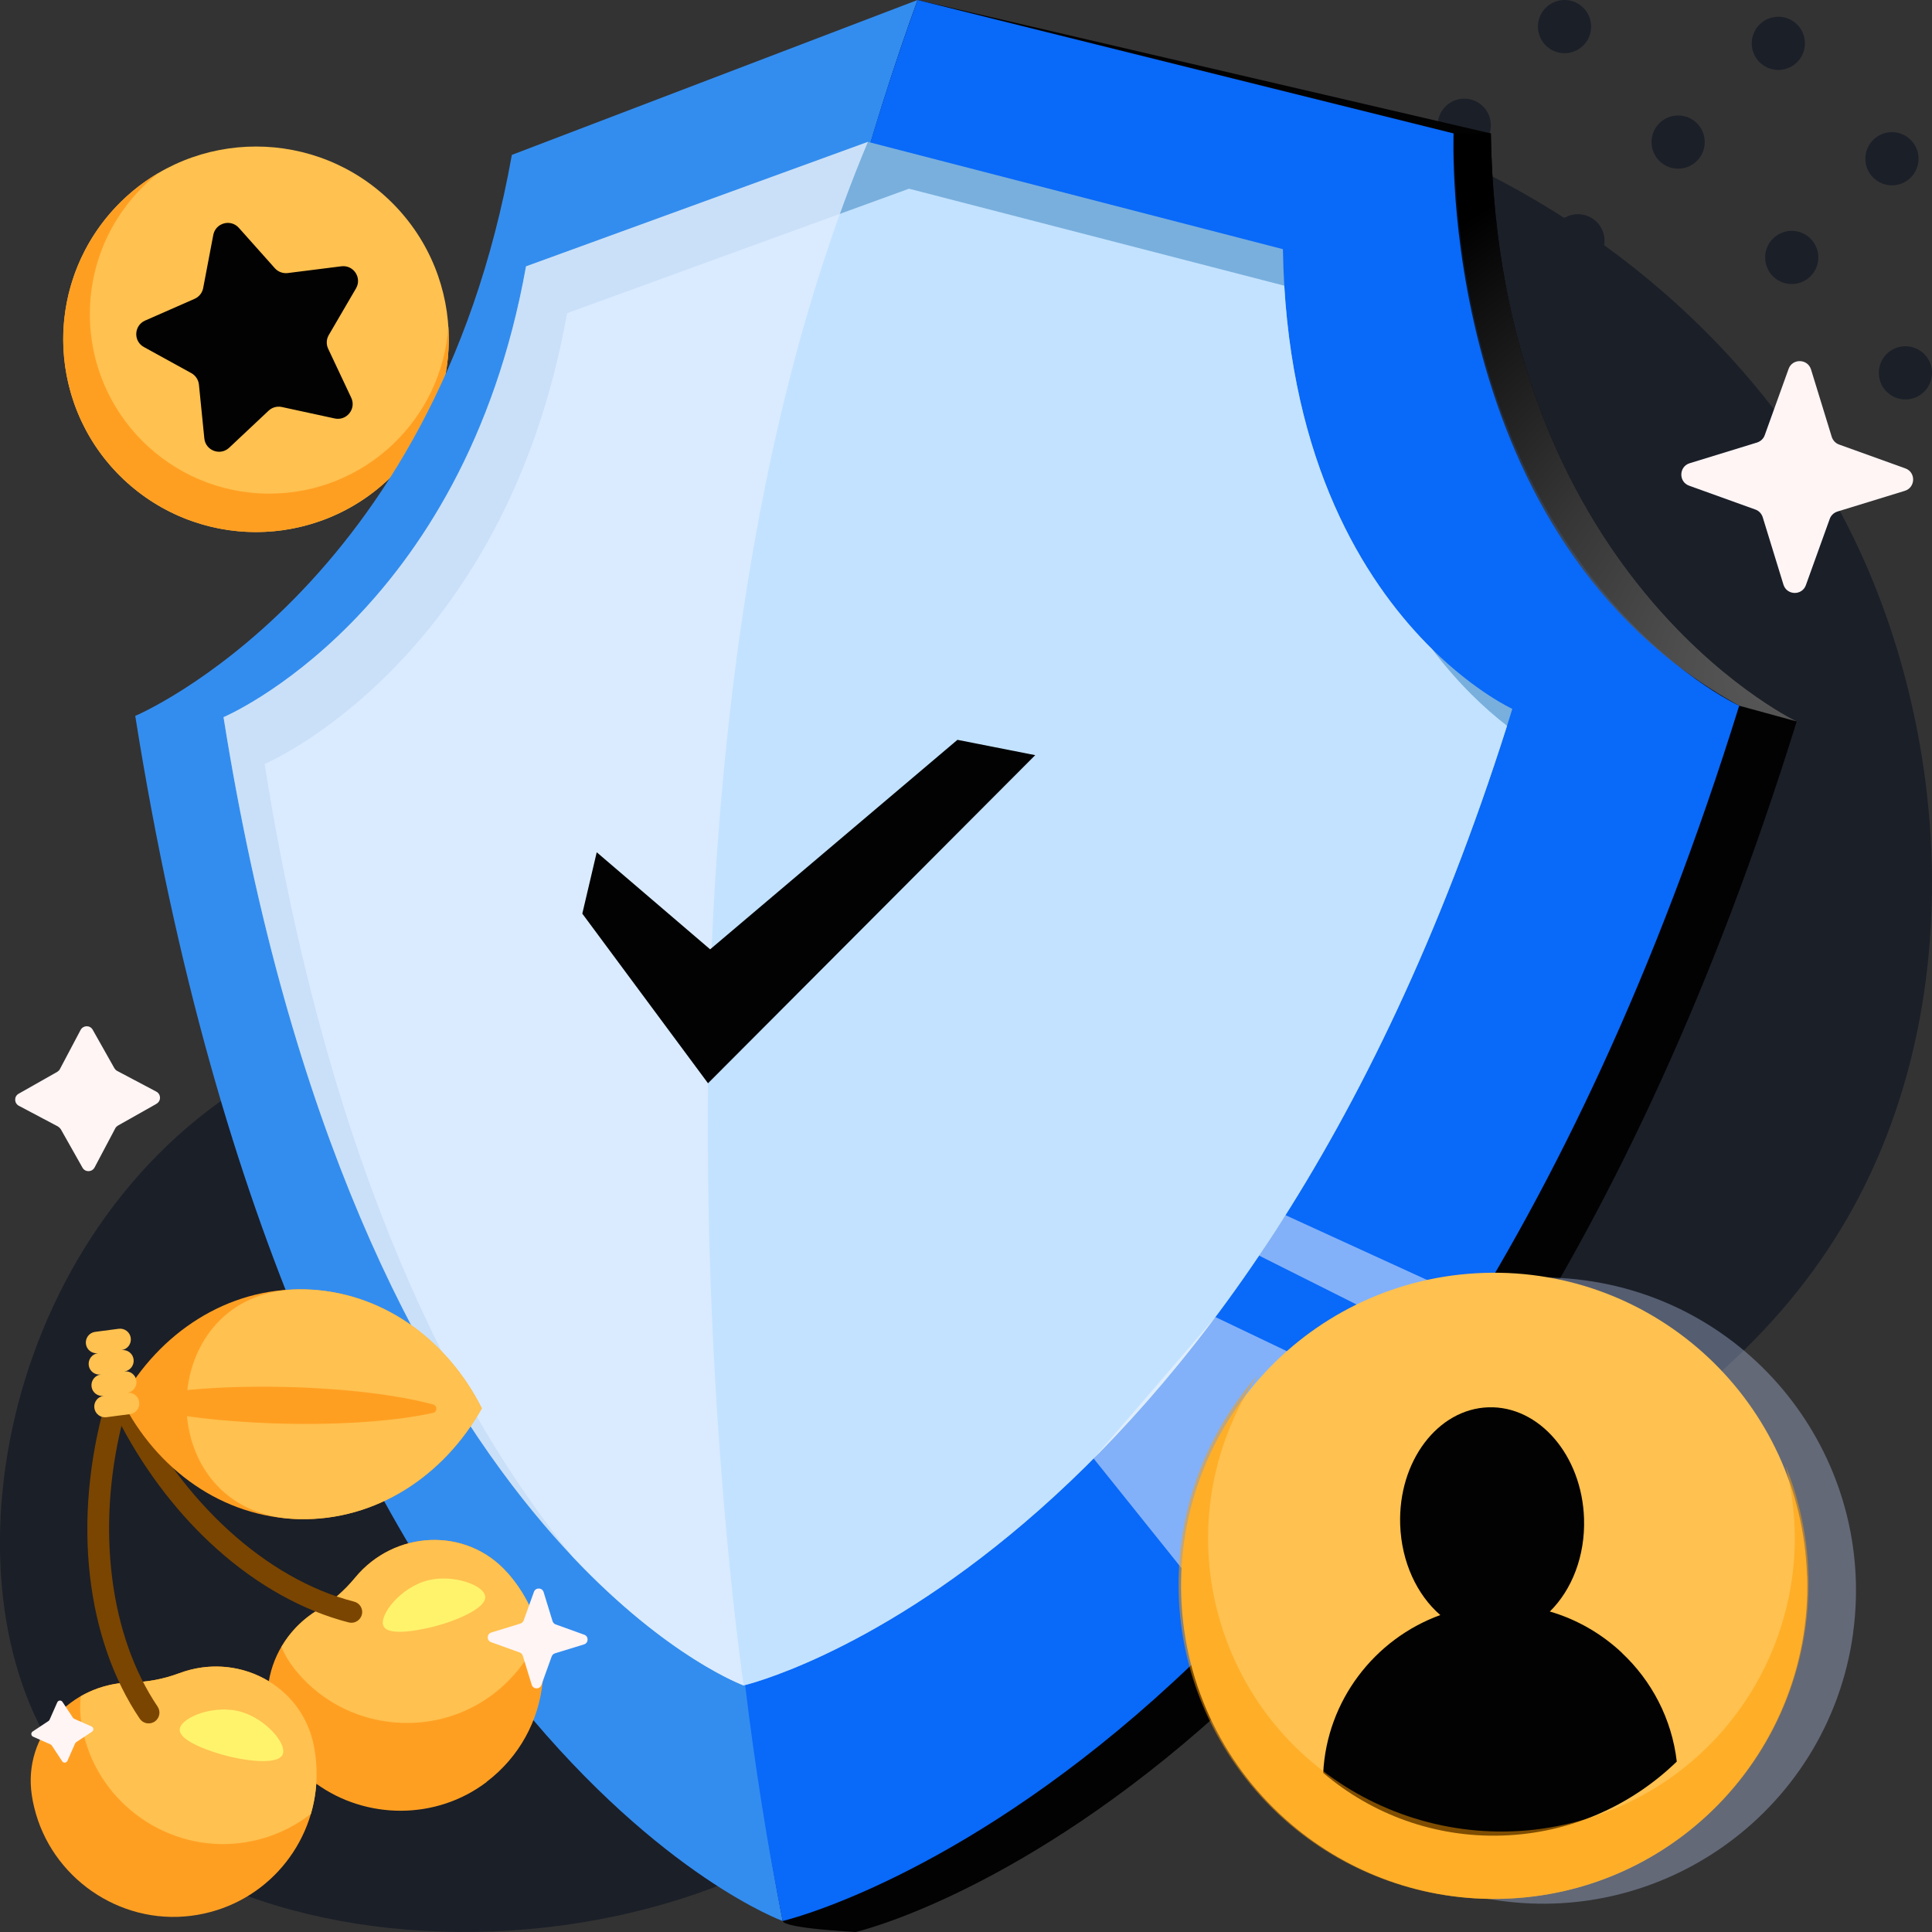
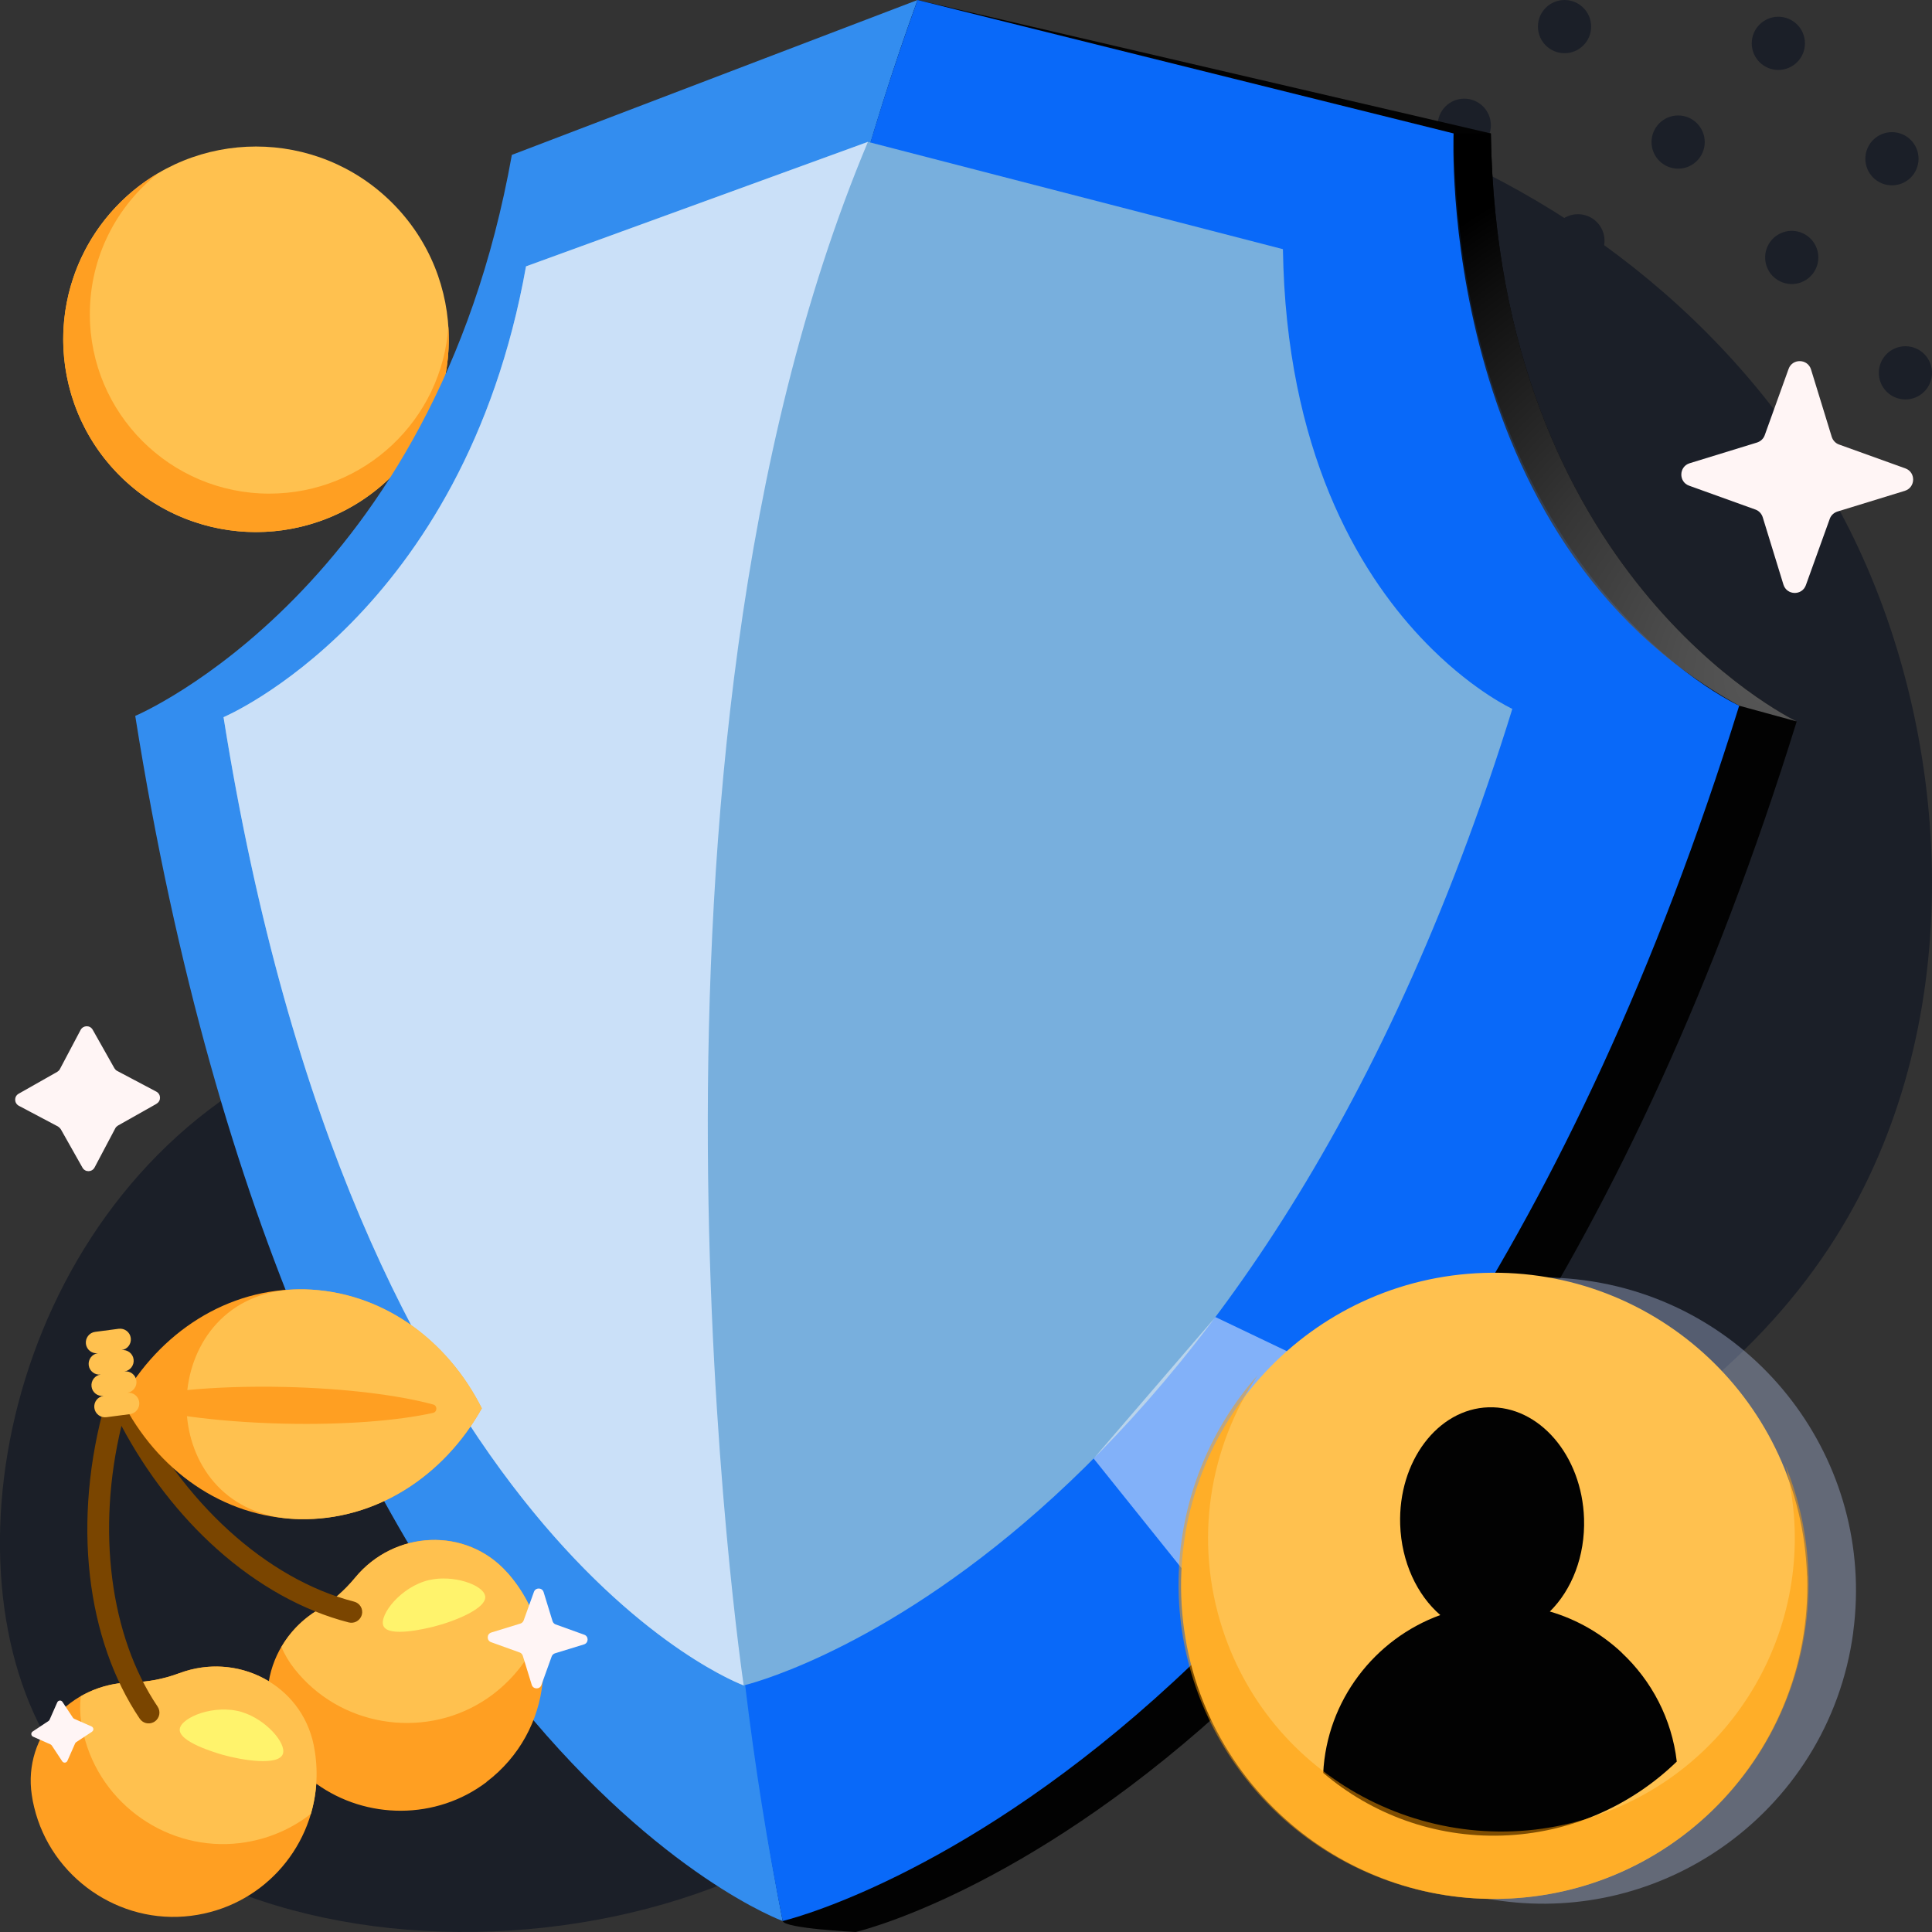
<svg xmlns="http://www.w3.org/2000/svg" width="300" height="300" viewBox="0 0 300 300" fill="none">
  <rect x="0" y="0" width="300" height="300" fill="#333333" stroke="none" />
  <g clip-path="url(#clip0_9634_304)">
    <path d="M117.08 24.53C181.94 -6.75 259.82 25.62 287.9 83.67C303.21 115.32 305.47 158.16 286.05 190.51C242.07 263.8 95.13 269.45 54.6 199.94C26.09 151.01 46.58 58.53 117.08 24.53Z" fill="#1B1F28" />
    <path d="M265.191 92.649C267.458 92.402 269.096 90.364 268.85 88.096C268.603 85.829 266.565 84.19 264.297 84.437C262.03 84.684 260.391 86.722 260.638 88.99C260.885 91.257 262.923 92.895 265.191 92.649Z" fill="#1B1F28" />
    <path d="M247.11 74.75C249.391 74.75 251.24 72.901 251.24 70.62C251.24 68.339 249.391 66.49 247.11 66.49C244.83 66.49 242.98 68.339 242.98 70.62C242.98 72.901 244.83 74.75 247.11 74.75Z" fill="#1B1F28" />
    <path d="M229.46 56.82C231.741 56.82 233.59 54.971 233.59 52.69C233.59 50.409 231.741 48.56 229.46 48.56C227.179 48.56 225.33 50.409 225.33 52.69C225.33 54.971 227.179 56.82 229.46 56.82Z" fill="#1B1F28" />
    <path d="M211.83 38.92C214.111 38.92 215.96 37.071 215.96 34.79C215.96 32.509 214.111 30.66 211.83 30.66C209.549 30.66 207.7 32.509 207.7 34.79C207.7 37.071 209.549 38.92 211.83 38.92Z" fill="#1B1F28" />
    <path d="M281.358 77.172C283.562 76.582 284.87 74.318 284.28 72.114C283.69 69.911 281.425 68.603 279.222 69.193C277.019 69.783 275.711 72.047 276.301 74.251C276.891 76.454 279.155 77.762 281.358 77.172Z" fill="#1B1F28" />
    <path d="M263.932 59.24C266.103 58.54 267.296 56.213 266.596 54.042C265.897 51.871 263.57 50.678 261.399 51.378C259.228 52.077 258.035 54.404 258.734 56.575C259.434 58.746 261.761 59.939 263.932 59.24Z" fill="#1B1F28" />
    <path d="M245.021 41.52C247.302 41.52 249.151 39.671 249.151 37.39C249.151 35.109 247.302 33.26 245.021 33.26C242.74 33.26 240.891 35.109 240.891 37.39C240.891 39.671 242.74 41.52 245.021 41.52Z" fill="#1B1F28" />
    <path d="M227.37 23.58C229.651 23.58 231.5 21.731 231.5 19.45C231.5 17.169 229.651 15.32 227.37 15.32C225.089 15.32 223.24 17.169 223.24 19.45C223.24 21.731 225.089 23.58 227.37 23.58Z" fill="#1B1F28" />
    <path d="M296.607 61.959C298.852 61.553 300.342 59.404 299.936 57.16C299.53 54.915 297.381 53.425 295.136 53.831C292.892 54.237 291.402 56.386 291.808 58.631C292.214 60.875 294.363 62.365 296.607 61.959Z" fill="#1B1F28" />
    <path d="M280.008 43.699C282.064 42.712 282.93 40.245 281.943 38.188C280.955 36.132 278.488 35.266 276.432 36.253C274.376 37.241 273.509 39.708 274.497 41.764C275.484 43.82 277.951 44.687 280.008 43.699Z" fill="#1B1F28" />
    <path d="M260.58 26.19C262.861 26.19 264.71 24.341 264.71 22.06C264.71 19.779 262.861 17.93 260.58 17.93C258.299 17.93 256.45 19.779 256.45 22.06C256.45 24.341 258.299 26.19 260.58 26.19Z" fill="#1B1F28" />
    <path d="M242.941 8.26C245.221 8.26 247.071 6.411 247.071 4.13C247.071 1.849 245.221 0 242.941 0C240.66 0 238.811 1.849 238.811 4.13C238.811 6.411 240.66 8.26 242.941 8.26Z" fill="#1B1F28" />
    <path d="M293.78 28.78C296.061 28.78 297.91 26.931 297.91 24.65C297.91 22.369 296.061 20.52 293.78 20.52C291.499 20.52 289.65 22.369 289.65 24.65C289.65 26.931 291.499 28.78 293.78 28.78Z" fill="#1B1F28" />
    <path d="M276.14 10.86C278.421 10.86 280.27 9.011 280.27 6.73C280.27 4.449 278.421 2.6 276.14 2.6C273.859 2.6 272.01 4.449 272.01 6.73C272.01 9.011 273.859 10.86 276.14 10.86Z" fill="#1B1F28" />
    <path d="M45.23 164.49C84.4 145.6 131.42 165.15 148.38 200.2C157.63 219.31 158.99 245.18 147.26 264.72C120.7 308.98 31.97 312.39 7.49 270.41C-9.73 240.87 2.65 185.02 45.22 164.49H45.23Z" fill="#1B1F28" />
    <path d="M24.294 171.405L18.32 174.775C18.157 174.891 17.993 175.006 17.899 175.209L14.684 181.288C14.283 182.031 13.229 182.06 12.81 181.317L9.439 175.342C9.323 175.179 9.175 175.028 9.006 174.922L2.927 171.706C2.183 171.305 2.154 170.252 2.897 169.832L8.882 166.439C9.046 166.324 9.209 166.208 9.303 166.006L12.518 159.927C12.92 159.184 13.973 159.154 14.393 159.897L17.763 165.872C17.879 166.035 17.994 166.198 18.196 166.293L24.275 169.508C25.019 169.909 25.048 170.962 24.305 171.382L24.294 171.405Z" fill="#FFF5F5" />
    <path d="M60.92 73.85C72.61 62.16 72.61 43.21 60.92 31.52C49.23 19.83 30.28 19.83 18.59 31.52C6.9 43.21 6.9 62.16 18.59 73.85C30.28 85.54 49.23 85.54 60.92 73.85Z" fill="#FFC14F" />
-     <path d="M43.769 63.2L51.979 64.98C53.839 65.38 55.349 63.48 54.539 61.76L50.959 54.16C50.639 53.48 50.669 52.68 51.049 52.03L55.279 44.78C56.239 43.14 54.899 41.11 53.009 41.35L44.679 42.4C43.929 42.49 43.179 42.21 42.679 41.65L37.089 35.38C35.819 33.96 33.479 34.61 33.119 36.48L31.549 44.73C31.409 45.47 30.909 46.1 30.219 46.4L22.529 49.78C20.789 50.55 20.679 52.98 22.349 53.89L29.709 57.94C30.369 58.3 30.809 58.97 30.889 59.72L31.729 68.08C31.919 69.97 34.199 70.83 35.589 69.52L41.709 63.77C42.259 63.25 43.029 63.04 43.769 63.2Z" fill="#020202" />
    <path d="M41.82 76.65C26.43 76.65 13.95 64.17 13.95 48.78C13.95 39.87 18.13 31.95 24.63 26.85C13.19 33.54 7.2 47.3 10.9 60.67C15.31 76.6 31.8 85.94 47.73 81.53C61.67 77.67 70.57 64.56 69.62 50.66C68.65 65.18 56.58 76.65 41.82 76.65Z" fill="#FF9F22" />
    <path fill-rule="evenodd" clip-rule="evenodd" d="M21.01 111.16C21.01 111.16 67.42 91.59 79.48 24.05L142.48 0L121.53 298.29C121.53 298.29 46.43 271.05 21 111.16H21.01Z" fill="#338DEF" />
-     <path fill-rule="evenodd" clip-rule="evenodd" d="M278.99 112.03C227.41 278.3 132.87 300 132.87 300C132.87 300 121.77 299.45 121.54 298.29C103.2 203.94 112.06 83.71 142.48 0L231.5 20.72C232.57 88.89 277.54 111.32 278.95 112L278.99 112.02V112.03Z" fill="#020202" />
+     <path fill-rule="evenodd" clip-rule="evenodd" d="M278.99 112.03C227.41 278.3 132.87 300 132.87 300C132.87 300 121.77 299.45 121.54 298.29C103.2 203.94 112.06 83.71 142.48 0L231.5 20.72C232.57 88.89 277.54 111.32 278.95 112L278.99 112.02V112.03" fill="#020202" />
    <path fill-rule="evenodd" clip-rule="evenodd" d="M270.07 109.58C270.07 109.58 226.81 89.98 225.72 20.72L142.48 0C111.68 84.73 102.53 203.43 121.53 298.29C121.53 298.29 218.47 275.84 270.06 109.58H270.07Z" fill="#0969F9" />
    <path fill-rule="evenodd" clip-rule="evenodd" d="M234.83 110.08C234.56 110.96 234.28 111.85 234.01 112.71C192.35 243.9 115.48 261.71 115.48 261.71C115.48 261.71 103.79 257.46 88.94 241.75C70.09 221.78 46.15 183.26 34.71 111.36C34.71 111.36 71.99 95.63 81.68 41.36L134.77 22.03L199.21 38.69C199.25 40.63 199.31 42.52 199.42 44.36C201.19 74.08 212.9 91.47 222.38 100.8C229.18 107.5 234.83 110.07 234.83 110.07V110.08Z" fill="#78AFDD" />
-     <path fill-rule="evenodd" clip-rule="evenodd" d="M234.01 112.71C192.35 243.9 115.48 261.71 115.48 261.71C115.48 261.71 103.79 257.46 88.94 241.75C71.36 220.18 51.28 182.63 41.09 118.63C41.09 118.63 78.37 102.9 88.06 48.63L141.15 29.3L199.42 44.36C201.19 74.08 212.9 91.47 222.38 100.8C226.47 106.23 230.64 110.09 234.01 112.7V112.71Z" fill="#C3E2FF" />
    <path style="mix-blend-mode:screen" opacity="0.86" fill-rule="evenodd" clip-rule="evenodd" d="M278.95 112.01L270.08 109.59C222.95 83.81 225.71 20.72 225.71 20.72H231.5C232.57 88.89 277.54 111.32 278.95 112V112.01Z" fill="url(#paint0_radial_9634_304)" />
    <path opacity="0.79" fill-rule="evenodd" clip-rule="evenodd" d="M115.48 261.71C115.48 261.71 55.14 239.83 34.71 111.36C34.71 111.36 71.99 95.63 81.68 41.36L134.77 22.03C94.21 118.64 115.48 261.7 115.48 261.7V261.71Z" fill="#E0EEFF" />
-     <path fill-rule="evenodd" clip-rule="evenodd" d="M90.42 141.87L92.66 132.34L110.27 147.41L148.67 114.88L160.75 117.26L109.94 168.21L90.42 141.87Z" fill="#020202" />
    <g style="mix-blend-mode:soft-light" opacity="0.5">
      <path fill-rule="evenodd" clip-rule="evenodd" d="M190.86 252.72L169.82 226.48L188.73 204.51L218.67 218.82C218.67 218.82 201.53 242.45 190.86 252.72Z" fill="#FBF9FA" />
    </g>
    <g style="mix-blend-mode:soft-light" opacity="0.5">
-       <path fill-rule="evenodd" clip-rule="evenodd" d="M195.51 194.97L224.8 209.66L229.39 202.32L199.61 188.69L195.51 194.97Z" fill="#FBF9FA" />
-     </g>
+       </g>
    <path d="M276.931 90.777L273.715 80.314C273.544 79.781 273.139 79.324 272.6 79.13L262.278 75.414C260.636 74.821 260.684 72.455 262.37 71.931L272.833 68.715C273.366 68.544 273.824 68.14 274.017 67.6L277.734 57.278C278.326 55.637 280.692 55.684 281.216 57.371L284.432 67.834C284.603 68.366 285.008 68.824 285.547 69.018L295.869 72.734C297.511 73.327 297.463 75.693 295.777 76.217L285.314 79.433C284.781 79.604 284.323 80.008 284.13 80.548L280.413 90.87C279.821 92.511 277.455 92.464 276.931 90.777Z" fill="#FFF5F5" />
    <path d="M75.559 276.711C67.728 282.656 56.872 282.571 49.116 276.977C48.402 287.258 40.54 296.122 29.651 297.486C18.518 298.892 7.928 291.541 5.307 280.632C5.147 279.992 5.02 279.342 4.934 278.703C3.549 269.456 10.975 261.412 20.319 261.241C21.576 261.22 22.854 261.082 24.133 260.847C25.411 260.602 26.636 260.251 27.819 259.814C32.645 258.003 37.748 258.631 41.743 261.06C42.489 256.65 45.153 252.516 49.35 249.991C50.426 249.341 51.471 248.595 52.451 247.743C53.431 246.891 54.315 245.974 55.114 245.005C61.197 237.579 72.405 237.025 78.766 244.195C78.83 244.27 78.894 244.344 78.957 244.419C87.31 254.082 85.872 268.87 75.527 276.711H75.538H75.559Z" fill="#FF9F22" />
    <path d="M78.796 244.206C78.86 244.28 78.924 244.355 78.988 244.429C81.375 247.189 82.962 250.374 83.772 253.688C82.323 257.278 79.904 260.538 76.559 263.084C67.621 269.86 54.772 268.805 47.048 260.666C46.59 260.186 46.164 259.696 45.759 259.185C44.896 258.098 44.203 256.937 43.703 255.733C45.034 253.453 46.941 251.461 49.36 250.001C50.436 249.351 51.48 248.606 52.46 247.753C53.44 246.901 54.325 245.985 55.124 245.015C61.207 237.6 72.415 237.036 78.775 244.206H78.786H78.796ZM27.828 259.824C26.646 260.272 25.421 260.613 24.142 260.858C22.864 261.103 21.585 261.231 20.328 261.252C17.505 261.294 14.841 262.072 12.551 263.383C12.391 264.682 12.402 266.025 12.615 267.399C12.71 268.038 12.828 268.678 12.988 269.327C15.608 280.237 26.198 287.578 37.332 286.182C41.497 285.66 45.226 284.03 48.273 281.654C49.232 278.373 49.445 274.825 48.763 271.245C48.742 271.149 48.731 271.053 48.71 270.957C46.782 261.55 36.799 256.447 27.818 259.835L27.828 259.824Z" fill="#FFC14F" />
    <path d="M75.335 247.796C75.718 249.777 70.317 251.844 67.302 252.59C66.311 252.835 60.281 254.337 59.524 252.441C58.864 250.768 62.241 246.379 66.609 245.356C70.391 244.472 74.994 246.091 75.324 247.796H75.335ZM37.599 265.854C33.305 264.554 28.181 266.664 27.914 268.454C27.627 270.478 33.593 272.193 34.573 272.481C37.556 273.333 43.267 274.249 43.927 272.342C44.492 270.702 41.317 266.994 37.599 265.865V265.854Z" fill="#FFF36C" />
    <path d="M56.19 250.716C56.062 251.206 55.721 251.6 55.295 251.813C54.954 251.983 54.549 252.026 54.155 251.93C47.081 250.119 39.996 246.188 33.668 240.52C27.861 235.331 22.769 228.758 18.859 221.407C14.97 237.515 17.058 254.008 24.474 265.002C24.985 265.769 24.793 266.803 24.015 267.325C23.951 267.368 23.888 267.41 23.802 267.442C23.067 267.804 22.162 267.57 21.693 266.867C17.613 260.815 14.938 253.155 13.969 244.717C12.978 236.077 13.798 226.766 16.345 217.795C16.579 216.953 17.431 216.442 18.284 216.613H18.316C19.147 216.197 20.148 216.549 20.542 217.38C28.224 233.233 41.413 245.229 54.986 248.702C55.881 248.926 56.425 249.842 56.19 250.726V250.716Z" fill="#7A4500" />
    <path d="M18.891 217.411C24.814 206.863 35.372 199.949 47.251 200.215C59.141 200.492 69.369 207.876 74.802 218.689C68.879 229.237 58.321 236.151 46.442 235.885C34.552 235.608 24.324 228.225 18.891 217.411Z" fill="#FF9F22" />
    <path d="M74.813 218.7C68.889 229.248 58.331 236.162 46.452 235.896C46.239 235.896 46.026 235.885 45.813 235.874C35.287 235.405 29.758 227.916 29.033 219.904C33.444 220.522 38.59 220.938 44.108 221.065C53.452 221.278 61.794 220.607 67.238 219.393C67.92 219.244 67.941 218.274 67.27 218.093C61.89 216.633 53.58 215.579 44.247 215.366C38.707 215.238 33.529 215.419 29.087 215.845C30.003 207.705 35.905 200.194 46.644 200.205C46.857 200.205 47.07 200.205 47.273 200.205C59.162 200.482 69.39 207.865 74.824 218.679L74.813 218.7Z" fill="#FFC14F" />
    <path d="M20.308 207.769C20.425 208.685 19.786 209.527 18.869 209.644C19.786 209.527 20.627 210.166 20.744 211.082C20.862 211.999 20.222 212.84 19.306 212.957C20.222 212.84 21.064 213.48 21.181 214.396C21.299 215.312 20.659 216.154 19.743 216.271C20.659 216.154 21.501 216.793 21.618 217.709C21.735 218.625 21.096 219.467 20.18 219.584L16.526 220.064C15.609 220.181 14.768 219.542 14.65 218.625C14.533 217.709 15.172 216.867 16.089 216.75C15.172 216.867 14.331 216.228 14.214 215.312C14.096 214.396 14.736 213.554 15.652 213.437C14.736 213.554 13.894 212.915 13.777 211.999C13.66 211.082 14.299 210.241 15.215 210.124C14.299 210.241 13.457 209.601 13.34 208.685C13.223 207.769 13.862 206.927 14.778 206.81L18.433 206.331C19.349 206.214 20.191 206.853 20.308 207.769Z" fill="#FFC14F" />
    <path d="M82.566 261.615L81.18 257.106C81.106 256.877 80.932 256.68 80.699 256.596L76.252 254.995C75.545 254.74 75.565 253.72 76.292 253.494L80.8 252.109C81.029 252.035 81.227 251.861 81.31 251.628L82.911 247.181C83.167 246.474 84.186 246.494 84.412 247.221L85.798 251.729C85.871 251.958 86.046 252.156 86.278 252.239L90.725 253.84C91.433 254.096 91.412 255.115 90.686 255.341L86.177 256.727C85.948 256.8 85.751 256.975 85.667 257.207L84.066 261.655C83.811 262.362 82.791 262.341 82.566 261.615Z" fill="#FFF5F5" />
    <path d="M14.288 268.9L11.828 270.525C11.762 270.579 11.695 270.633 11.661 270.723L10.466 273.426C10.317 273.756 9.866 273.8 9.664 273.495L8.039 271.035C7.985 270.969 7.916 270.909 7.841 270.868L5.138 269.673C4.808 269.524 4.763 269.073 5.069 268.871L7.532 267.236C7.599 267.182 7.665 267.127 7.699 267.038L8.894 264.335C9.044 264.005 9.494 263.96 9.697 264.266L11.322 266.725C11.376 266.792 11.43 266.858 11.52 266.893L14.222 268.088C14.553 268.237 14.597 268.687 14.291 268.89L14.288 268.9Z" fill="#FFF5F5" />
    <g style="mix-blend-mode:color-dodge" opacity="0.42">
      <path d="M246.054 198.803C219.449 195.226 194.967 213.885 191.39 240.49C189.488 254.62 193.871 268.151 202.375 278.276C209.883 287.2 220.612 293.48 233.085 295.165C245.568 296.852 257.576 293.632 267.183 287.01C278.063 279.505 285.865 267.621 287.768 253.481L287.759 253.48C291.338 226.865 272.678 202.384 246.073 198.806L246.054 198.803Z" fill="#A5B2D5" />
    </g>
    <path d="M280.609 244.685C281.069 258.935 275.339 271.955 265.849 281.155C257.469 289.275 246.169 294.435 233.569 294.835C220.989 295.245 209.369 290.825 200.489 283.255C190.429 274.685 183.879 262.065 183.419 247.805C182.549 220.975 203.609 198.515 230.439 197.655C257.269 196.785 279.729 217.845 280.589 244.675H280.599L280.609 244.685Z" fill="#FFC14F" />
    <path d="M251.829 256.625C248.689 253.685 244.879 251.465 240.659 250.235C244.059 246.895 246.159 241.635 245.969 235.805C245.649 226.005 238.999 218.275 231.119 218.525C223.239 218.785 217.099 226.925 217.419 236.725C217.609 242.565 220.049 247.675 223.649 250.785C213.429 254.495 206.029 264.085 205.469 275.295C212.929 281.655 222.689 285.365 233.259 285.025C243.829 284.685 253.329 280.355 260.369 273.535C259.599 266.885 256.449 260.965 251.819 256.635L251.839 256.615L251.829 256.625Z" fill="#020202" />
    <path opacity="0.49" d="M247.319 282.126C223.419 289.956 197.689 276.926 189.859 253.026C185.329 239.186 187.789 224.766 195.289 213.536C180.929 229.746 178.629 254.156 191.179 273.036C206.129 295.526 236.489 301.646 258.989 286.686C278.669 273.596 285.819 248.716 277.279 227.616C283.159 250.656 270.249 274.606 247.329 282.116L247.319 282.126Z" fill="#FF9C00" />
  </g>
  <defs>
    <radialGradient id="paint0_radial_9634_304" cx="0" cy="0" r="1" gradientUnits="userSpaceOnUse" gradientTransform="translate(275.64 104.92) scale(85.35 85.35)">
      <stop stop-color="#666666" />
      <stop offset="0.17" stop-color="#5B5B5B" />
      <stop offset="0.47" stop-color="#3F3F3F" />
      <stop offset="0.86" stop-color="#121212" />
      <stop offset="1" />
    </radialGradient>
    <clipPath id="clip0_9634_304">
      <rect width="300" height="300" fill="white" />
    </clipPath>
  </defs>
</svg>